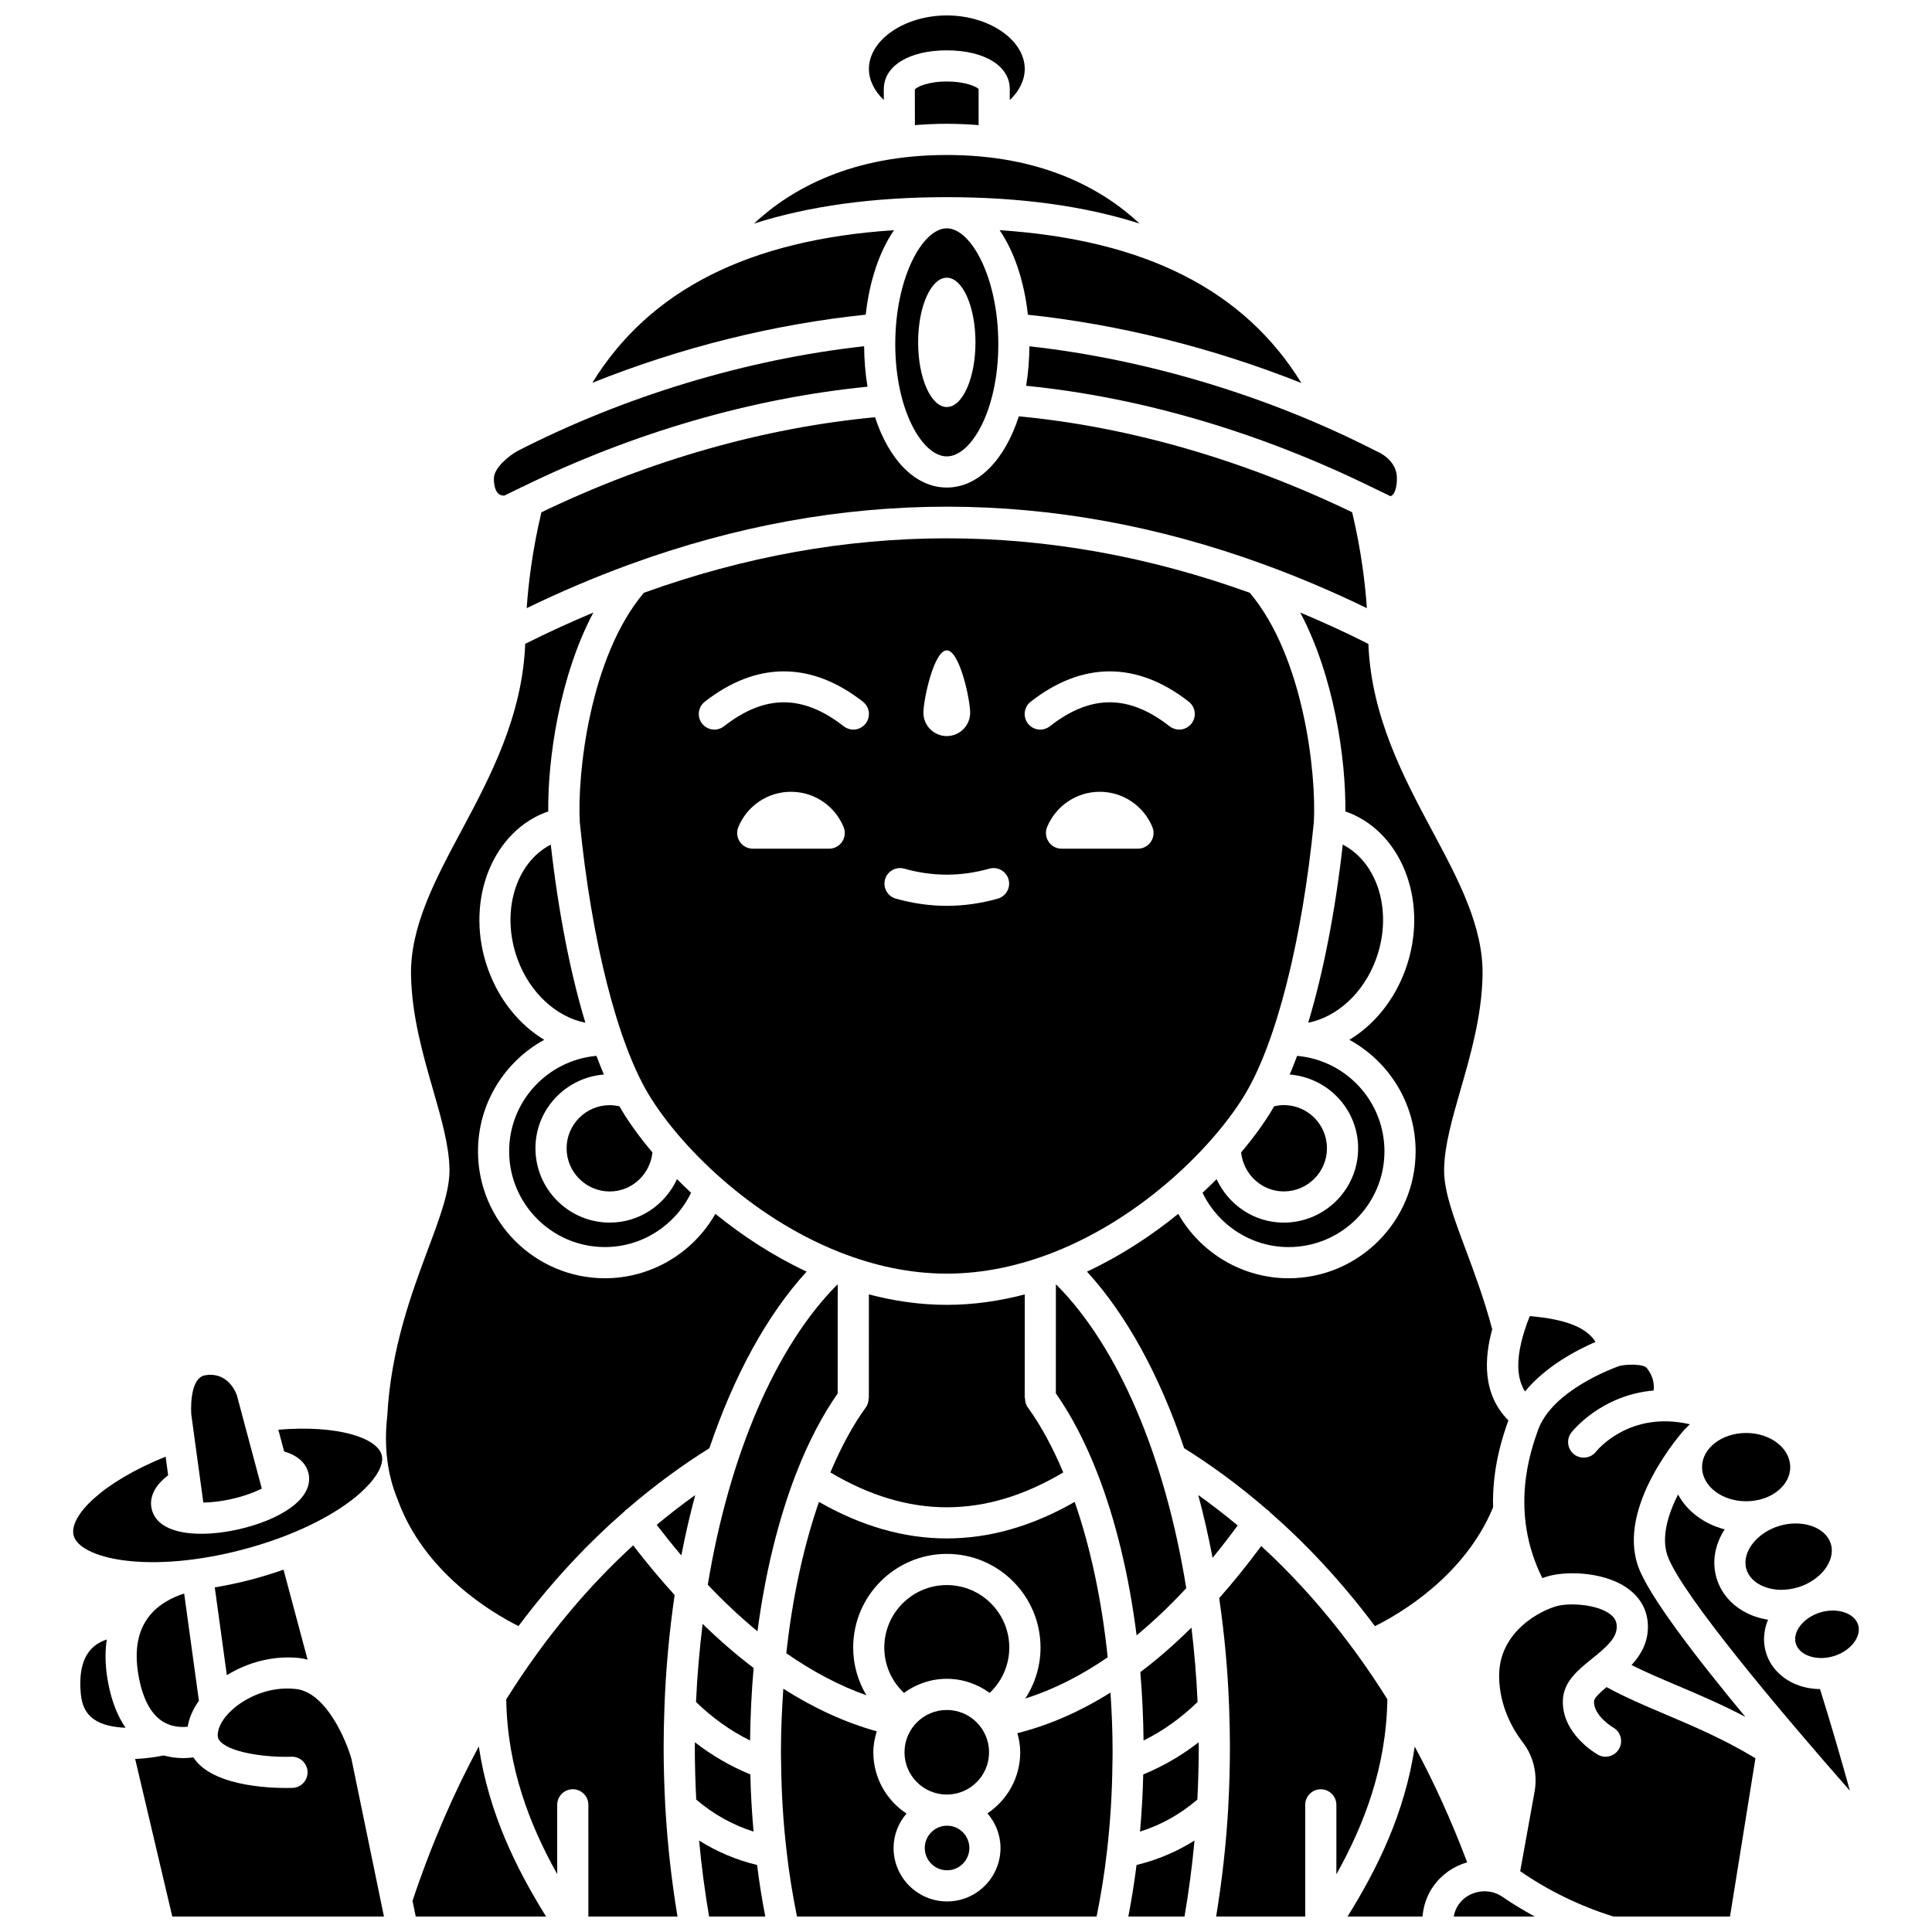
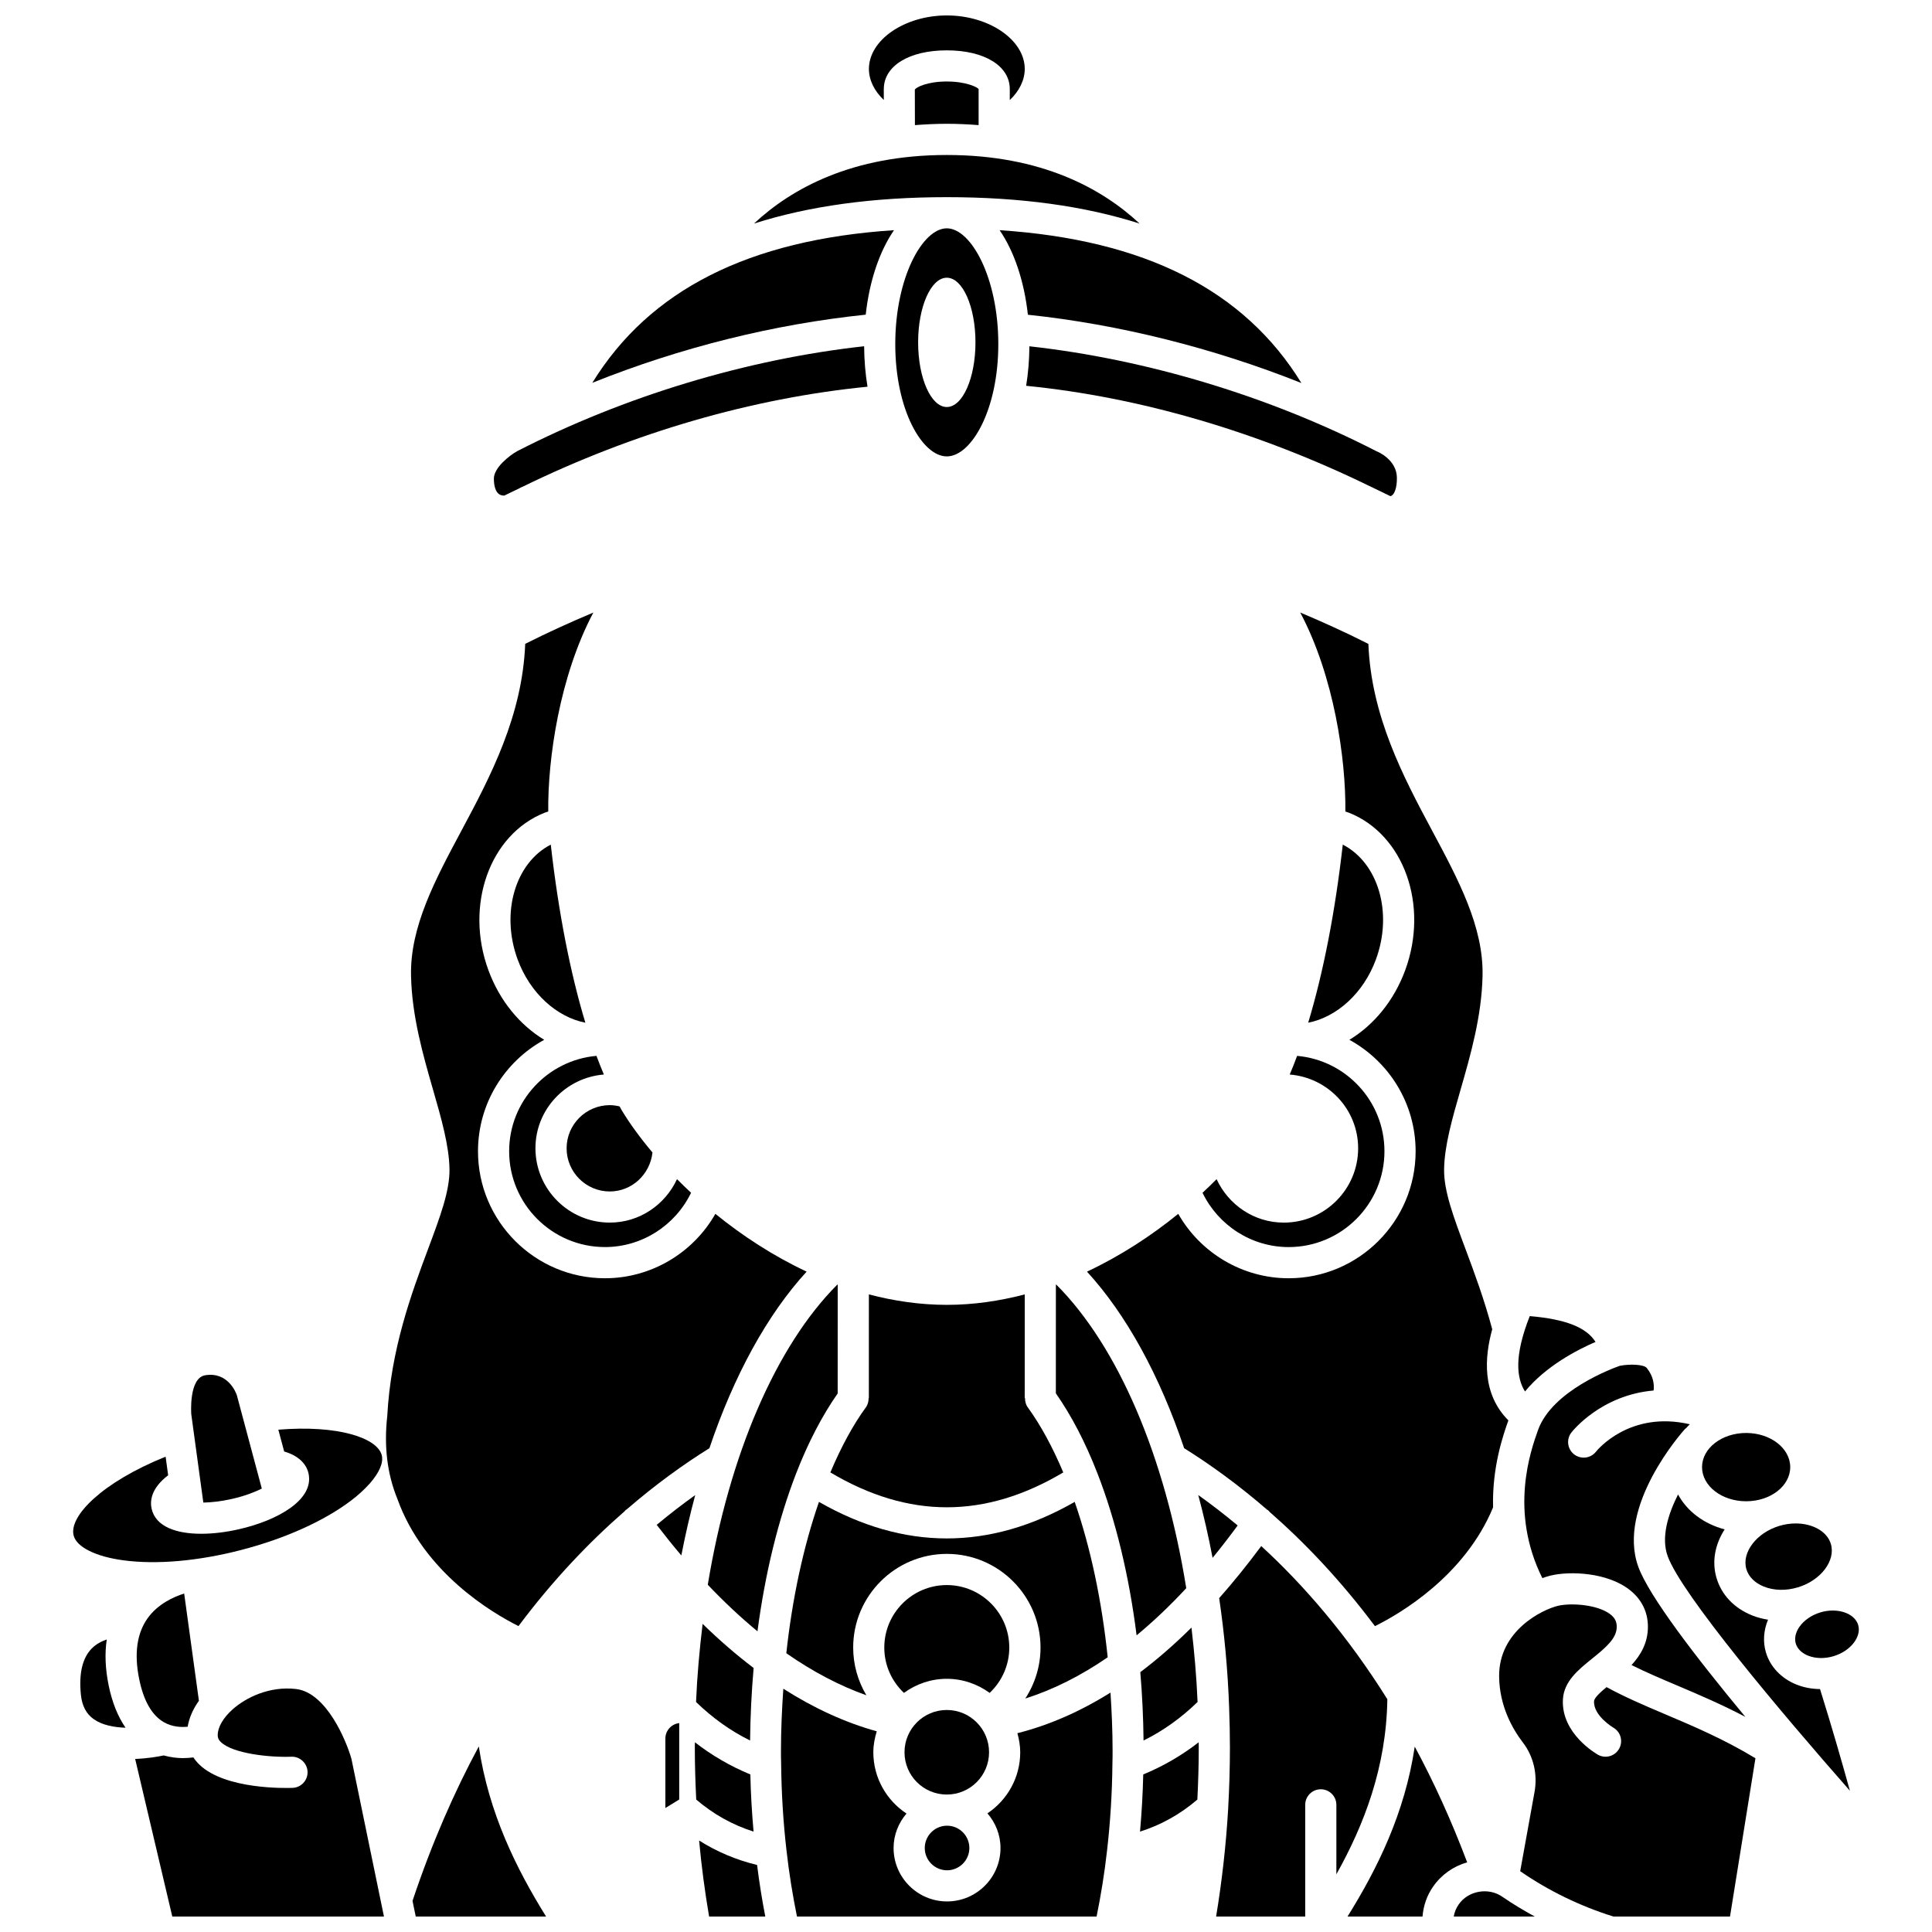
<svg xmlns="http://www.w3.org/2000/svg" width="800px" height="800px" version="1.1" viewBox="144 144 512 512">
  <defs>
    <clipPath id="k">
-       <path d="m443 631h18v20.902h-18z" />
-     </clipPath>
+       </clipPath>
    <clipPath id="h">
      <path d="m374 148.09h42v22.906h-42z" />
    </clipPath>
    <clipPath id="g">
      <path d="m329 631h18v20.902h-18z" />
    </clipPath>
    <clipPath id="f">
      <path d="m278 553h46v98.902h-46z" />
    </clipPath>
    <clipPath id="e">
      <path d="m253 606h36v45.902h-36z" />
    </clipPath>
    <clipPath id="d">
      <path d="m466 553h46v98.902h-46z" />
    </clipPath>
    <clipPath id="c">
      <path d="m541 569h69v82.902h-69z" />
    </clipPath>
    <clipPath id="b">
      <path d="m529 645h22v6.902h-22z" />
    </clipPath>
    <clipPath id="a">
      <path d="m179 591h67v60.902h-67z" />
    </clipPath>
    <clipPath id="j">
      <path d="m501 606h32v45.902h-32z" />
    </clipPath>
    <clipPath id="i">
      <path d="m350 591h89v60.902h-89z" />
    </clipPath>
  </defs>
  <path d="m394.91 264.95c6.457 0 13.652-12.223 13.652-29.766 0-17.555-7.211-30.676-13.652-30.676-6.445 0-13.656 13.121-13.656 30.676 0.004 17.543 7.195 29.766 13.656 29.766zm0-47.352c4.195 0 7.598 7.672 7.598 17.133 0 9.461-3.402 17.133-7.598 17.133-4.195 0-7.598-7.672-7.598-17.133-0.004-9.461 3.402-17.133 7.598-17.133z" />
-   <path d="m287.48 279.76c-2.508 10.492-3.508 19.594-3.898 25.406 8.945-4.34 17.902-8.145 26.871-11.434 0.148-0.074 0.297-0.113 0.449-0.164 55.875-20.391 112.15-20.391 168.02 0.004 0.148 0.055 0.297 0.09 0.441 0.16 8.969 3.293 17.926 7.094 26.871 11.434-0.391-5.816-1.391-14.91-3.898-25.41-28.957-13.957-59.223-22.676-88.332-25.426-3.688 11.445-10.691 18.871-19.094 18.871-8.348 0-15.305-7.316-19.016-18.629-29.5 2.773-59.84 11.426-88.414 25.188z" />
  <path d="m305.6 459.75c5.875 0 10.68-4.539 11.312-10.332-3.305-3.922-6.07-7.731-8.141-11.176-0.199-0.332-0.387-0.699-0.582-1.035-0.848-0.199-1.707-0.332-2.59-0.332-6.309 0-11.441 5.133-11.441 11.438 0 6.309 5.137 11.438 11.441 11.438z" />
  <path d="m416.4 227.41c24.094 2.539 49.043 8.766 72.484 18.098-15.137-24.641-41.48-37.977-79.98-40.508 3.809 5.547 6.504 13.371 7.496 22.41z" />
  <path d="m278.93 449.09c0 14.004 11.391 25.395 25.395 25.395 9.789 0 18.617-5.707 22.816-14.391-1.293-1.203-2.527-2.402-3.727-3.609-3.137 6.777-9.914 11.516-17.812 11.516-10.859 0-19.703-8.836-19.703-19.699 0-10.324 8.012-18.723 18.133-19.543-0.668-1.574-1.32-3.234-1.961-4.945-12.945 1.145-23.141 12.035-23.141 25.277z" />
-   <path d="m366.41 475.8c0.09 0.039 0.176 0.066 0.266 0.105 8.82 3.457 18.316 5.621 28.234 5.621 9.922 0 19.414-2.164 28.238-5.621 0.086-0.043 0.168-0.07 0.258-0.102 23.781-9.402 42.527-28.445 50.559-41.824 8.309-13.848 15.117-40.793 18.219-72.094 0.695-12.707-2.602-43.773-16.988-60.797-53.398-19.238-107.16-19.238-160.56 0-14.387 17.023-17.684 48.09-16.988 60.797 3.102 31.305 9.91 58.25 18.219 72.094 8.023 13.379 26.766 32.418 50.547 41.82zm-2.676-106.89h-20.234c-2.957 0-4.953-3.016-3.824-5.75 2.258-5.477 7.652-9.328 13.941-9.328 6.289 0 11.684 3.852 13.941 9.328 1.129 2.738-0.871 5.75-3.824 5.75zm81.828 0h-20.234c-2.957 0-4.953-3.016-3.824-5.75 2.258-5.477 7.652-9.328 13.941-9.328 6.289 0 11.684 3.852 13.941 9.328 1.129 2.738-0.867 5.75-3.824 5.75zm-28.43-38.945c13.711-10.723 28.203-10.73 41.914 0 1.797 1.402 2.113 4 0.707 5.797-0.812 1.039-2.027 1.586-3.254 1.586-0.891 0-1.789-0.285-2.543-0.875-10.832-8.477-20.914-8.473-31.734 0-1.793 1.402-4.391 1.09-5.797-0.707-1.406-1.801-1.09-4.394 0.707-5.801zm-22.223-13.613c3.418 0 6.195 13.098 6.195 16.52 0 3.418-2.773 6.195-6.195 6.195-3.418 0-6.195-2.773-6.195-6.195s2.773-16.52 6.195-16.52zm-16.359 60.695c0.621-2.195 2.91-3.461 5.098-2.844 7.488 2.117 15.039 2.117 22.527 0 2.191-0.617 4.477 0.652 5.098 2.844 0.625 2.191-0.652 4.477-2.844 5.098-4.477 1.27-9.023 1.91-13.512 1.91s-9.035-0.645-13.512-1.91c-2.203-0.621-3.477-2.906-2.856-5.098zm-47.777-47.082c13.711-10.73 28.203-10.73 41.914 0 1.797 1.402 2.113 4 0.707 5.797-0.812 1.039-2.027 1.586-3.254 1.586-0.891 0-1.789-0.285-2.543-0.875-10.828-8.469-20.906-8.473-31.734 0-1.793 1.402-4.391 1.09-5.797-0.707-1.41-1.801-1.09-4.394 0.707-5.801z" />
  <path d="m458.37 564.88c-5.633-35.016-18.082-64.051-34.445-80.449-0.039 0.012-0.07 0.027-0.105 0.043l-0.008 28.773c4.094 5.852 7.801 12.93 11 21.156 4.856 12.438 8.406 27.176 10.398 42.977 4.438-3.668 8.828-7.828 13.16-12.5z" />
  <path d="m461.37 595.05c-0.285-6.762-0.863-13.312-1.621-19.723-4.457 4.414-8.973 8.355-13.555 11.812 0.508 5.965 0.793 12.023 0.859 18.113 5.219-2.57 9.992-6.016 14.316-10.203z" />
-   <path d="m495.66 448.3c0-6.305-5.133-11.438-11.441-11.438-0.883 0-1.742 0.137-2.59 0.332-0.195 0.344-0.387 0.711-0.582 1.035-2.07 3.449-4.836 7.254-8.141 11.176 0.637 5.793 5.434 10.332 11.312 10.332 6.305 0.004 11.441-5.129 11.441-11.438z" />
  <path d="m415.94 246.24c30.266 3.012 61.656 12.215 91.453 26.797 0.273 0.113 0.531 0.211 0.777 0.375 1.43 0.703 2.875 1.352 4.293 2.078-0.062-0.039 0.121 0.004 0.375-0.16 0.652-0.426 1.395-1.926 1.355-4.75-0.07-4.75-5.027-6.828-5.074-6.848-0.129-0.051-0.258-0.105-0.379-0.172-28.453-14.602-60.906-24.348-91.938-27.789-0.031 3.668-0.324 7.172-0.863 10.469z" />
  <path d="m394.91 489.8c-7.109 0-14.016-1.031-20.648-2.769l-0.008 27.48h-0.062c0 0.848-0.184 1.703-0.719 2.438-3.445 4.723-6.59 10.559-9.418 17.258 20.738 12.32 40.996 12.32 61.723 0-2.828-6.699-5.977-12.527-9.418-17.258-0.535-0.738-0.723-1.594-0.719-2.441h-0.082l0.008-27.477c-6.641 1.738-13.543 2.769-20.656 2.769z" />
  <path d="m499.85 367.83c-2.023 17.91-5.184 34.031-9.164 47.199 7.582-1.492 14.66-7.816 17.945-16.762 4.578-12.438 0.59-25.613-8.781-30.438z" />
  <path d="m281.18 398.27c3.293 8.949 10.355 15.262 17.945 16.758-3.981-13.168-7.141-29.285-9.164-47.195-9.367 4.82-13.352 18-8.781 30.438z" />
  <path d="m551.59 522.99c-1.957 5.484-7.668 21.555 1.148 39.223 0.793-0.281 1.535-0.516 2.156-0.664 5.125-1.246 15.043-0.887 21.012 3.812 3.152 2.481 4.816 5.856 4.809 9.758-0.004 4.262-1.91 7.492-4.344 10.141 3.773 1.879 7.828 3.613 12.066 5.406 5.621 2.379 11.719 4.973 18.105 8.328-13.055-15.738-25.566-32.031-28.375-39.785-5.824-16.074 11.633-35.695 12.379-36.523 0.086-0.094 0.203-0.133 0.293-0.215 0.309-0.355 0.641-0.695 0.98-1.027-15.906-3.684-24.504 6.805-24.875 7.277-0.816 1.031-2.031 1.57-3.254 1.57-0.887 0-1.785-0.285-2.535-0.871-1.785-1.402-2.117-3.977-0.734-5.769 0.402-0.516 7.941-9.953 21.805-11.152 0.188-1.543-0.012-3.727-1.812-5.969-0.777-0.965-4.477-1.098-7.144-0.578-1.969 0.691-17.949 6.59-21.68 17.039z" />
  <path d="m566.83 499.62c-2.441-3.867-7.906-6.019-17.426-6.84-4.266 10.75-3.434 16.543-1.262 19.977 5.492-6.703 13.766-11.008 18.688-13.137z" />
  <path d="m618.43 532.8c0 5-5.231 9.051-11.684 9.051-6.457 0-11.688-4.051-11.688-9.051 0-4.996 5.231-9.047 11.688-9.047 6.453 0 11.684 4.051 11.684 9.047" />
  <path d="m606.81 559.85c0.598 2.008 2.227 3.637 4.582 4.594 2.68 1.086 5.894 1.168 9.043 0.223 6.07-1.809 10.086-7.07 8.766-11.492-1.004-3.367-4.863-5.445-9.332-5.445-1.395 0-2.848 0.203-4.293 0.637-6.062 1.801-10.082 7.059-8.766 11.484z" />
  <path d="m620.86 575.13c-0.594 0.859-1.512 2.574-0.953 4.438 0.555 1.863 2.258 2.797 3.231 3.188 1.965 0.797 4.434 0.855 6.766 0.152 4.477-1.332 7.469-5.125 6.531-8.273-0.555-1.863-2.258-2.801-3.231-3.188-1.051-0.426-2.246-0.641-3.488-0.641-1.078 0-2.191 0.16-3.277 0.488-2.336 0.699-4.367 2.098-5.578 3.836z" />
  <path d="m389.07 633.74c0 3.258 2.652 5.906 5.91 5.906 3.258 0 5.91-2.652 5.91-5.906 0-3.258-2.652-5.91-5.91-5.91-3.258 0-5.91 2.652-5.91 5.91z" />
  <path d="m411.47 580.62c0-9.129-7.43-16.562-16.562-16.562-9.133 0-16.562 7.43-16.562 16.562 0 4.613 1.918 8.91 5.203 12.012 3.203-2.32 7.109-3.731 11.359-3.731s8.156 1.406 11.359 3.734c3.285-3.102 5.203-7.402 5.203-12.016z" />
  <path d="m355.01 534.41c3.195-8.219 6.902-15.289 10.984-21.133l0.008-28.805c-0.031-0.012-0.07-0.027-0.102-0.043-16.219 16.25-28.621 44.949-34.332 79.551 4.352 4.57 8.746 8.688 13.172 12.336 2.008-15.285 5.512-29.652 10.27-41.906z" />
  <path d="m488.58 306.33c8.973 16.91 12.109 38.855 11.957 52.73 0.328 0.113 0.664 0.207 0.98 0.332 14.539 5.785 21.211 24.508 14.875 41.73-3 8.152-8.363 14.551-14.789 18.441 10.449 5.719 17.551 16.812 17.551 29.539 0 18.555-15.098 33.652-33.652 33.652-12.215 0-23.348-6.688-29.254-17.07-7.109 5.777-15.25 11.121-24.184 15.316 10.453 11.414 19.266 27.535 25.746 46.789 6.863 4.285 14.328 9.664 22.027 16.332 0.059 0.039 0.129 0.043 0.188 0.082 0.184 0.133 0.289 0.316 0.441 0.473 9.23 8.074 18.75 18.031 27.91 30.273 6.664-3.309 23.789-13.309 31.305-31.477-0.277-10.648 2.641-19.074 4.055-23.051-7.039-7.059-6.344-16.676-4.281-24.152-2.109-7.894-4.719-14.949-7.051-21.18-3.231-8.645-5.781-15.473-5.703-21.184 0.086-6.273 2.16-13.48 4.359-21.109 2.629-9.121 5.609-19.469 5.832-30.234 0.273-12.949-6.371-25.367-13.41-38.512-7.609-14.219-16.098-30.285-16.848-49.41-6.012-3.047-12.031-5.777-18.055-8.312z" />
  <path d="m328.46 595.05c4.324 4.188 9.098 7.637 14.32 10.199 0.07-6.398 0.379-12.828 0.941-19.215-4.547-3.445-9.055-7.344-13.52-11.691-0.832 6.918-1.457 13.84-1.742 20.707z" />
  <path d="m437.55 583.2c-1.559-15.004-4.543-29.094-8.746-41.184-11.258 6.449-22.574 9.684-33.887 9.684-11.316 0-22.629-3.234-33.883-9.684-4.125 11.891-7.078 25.613-8.652 40.109 7.012 4.887 14.109 8.613 21.215 11.141-2.238-3.769-3.496-8.102-3.496-12.645 0-13.684 11.133-24.824 24.824-24.824s24.824 11.133 24.824 24.824c0 4.894-1.461 9.547-4.039 13.512 7.375-2.344 14.668-5.996 21.84-10.934z" />
  <path d="m406.11 608.37c0 6.188-5.016 11.203-11.203 11.203s-11.203-5.016-11.203-11.203c0-6.191 5.016-11.207 11.203-11.207s11.203 5.016 11.203 11.207" />
  <path d="m466.41 456.49c-1.199 1.211-2.434 2.41-3.727 3.609 4.195 8.68 13.027 14.391 22.816 14.391 14.004 0 25.395-11.391 25.395-25.395 0-13.242-10.191-24.137-23.145-25.277-0.641 1.719-1.289 3.375-1.961 4.945 10.117 0.812 18.133 9.215 18.133 19.543 0 10.859-8.836 19.699-19.703 19.699-7.894 0-14.672-4.734-17.809-11.516z" />
  <path d="m318.03 548.1c2.164 2.809 4.34 5.531 6.531 8.109 1.059-5.496 2.297-10.832 3.68-15.996-3.32 2.367-6.738 5-10.211 7.887z" />
  <g clip-path="url(#k)">
    <path d="m443.02 651.9h14.887c1.129-6.606 2.027-13.34 2.652-20.141-4.715 2.969-9.848 5.141-15.363 6.481-0.59 4.707-1.324 9.254-2.176 13.66z" />
  </g>
  <path d="m342.85 614.25c-5.25-2.172-10.168-5.008-14.691-8.531-0.004 0.434-0.023 0.859-0.023 1.297 0 4.488 0.137 9.164 0.371 13.891 4.523 3.856 9.598 6.723 15.195 8.484-0.438-4.981-0.742-10.031-0.852-15.141z" />
  <g clip-path="url(#h)">
    <path d="m378.22 167.6c0-6.137 6.711-10.258 16.691-10.258 9.98 0 16.691 4.125 16.691 10.258v2.922c2.523-2.394 3.965-5.289 3.965-8.258 0-7.68-9.457-14.172-20.648-14.172-11.191 0-20.648 6.492-20.648 14.172 0 2.961 1.434 5.844 3.945 8.234l-0.004-2.898z" />
  </g>
  <g clip-path="url(#g)">
    <path d="m329.27 631.76c0.625 6.801 1.52 13.527 2.652 20.141h14.887c-0.852-4.402-1.586-8.949-2.172-13.66-5.519-1.336-10.652-3.508-15.367-6.481z" />
  </g>
  <g clip-path="url(#f)">
-     <path d="m320.33 623.14v-0.027c-0.301-5.488-0.457-10.902-0.457-16.098 0-3.457 0.082-6.867 0.203-10.242 0-0.074 0-0.141 0.004-0.215 0.344-9.875 1.262-19.906 2.703-29.859-3.711-4.074-7.375-8.477-10.992-13.156-11.316 10.352-22.938 23.703-33.633 40.805 0.281 18.035 6.219 33.281 13.508 46.32v-18.371c0-2.281 1.852-4.129 4.129-4.129 2.281 0 4.129 1.852 4.129 4.129l0.004 29.605h23.613c-1.551-9.395-2.648-19.016-3.203-28.715-0.004-0.016-0.004-0.031-0.008-0.047z" />
+     <path d="m320.33 623.14v-0.027v-18.371c0-2.281 1.852-4.129 4.129-4.129 2.281 0 4.129 1.852 4.129 4.129l0.004 29.605h23.613c-1.551-9.395-2.648-19.016-3.203-28.715-0.004-0.016-0.004-0.031-0.008-0.047z" />
  </g>
  <g clip-path="url(#e)">
    <path d="m253.32 647.75 0.859 4.156h34.539c-7.871-12.648-15.207-27.43-17.828-45.09-6.465 11.984-12.426 25.559-17.57 40.934z" />
  </g>
  <g clip-path="url(#d)">
    <path d="m511.66 594.31c-10.637-16.996-22.195-30.285-33.418-40.59-3.668 4.945-7.383 9.551-11.148 13.801 1.363 9.266 2.285 18.996 2.641 29.035 0.004 0.074 0.008 0.145 0.004 0.219 0.121 3.371 0.203 6.785 0.203 10.242 0 5.195-0.152 10.613-0.457 16.098v0.031 0.043c-0.559 9.699-1.652 19.328-3.203 28.723h23.613v-29.609c0-2.281 1.852-4.129 4.129-4.129 2.281 0 4.129 1.852 4.129 4.129v18.402c7.293-13.039 13.242-28.301 13.508-46.395z" />
  </g>
  <g clip-path="url(#c)">
    <path d="m569.75 591.1c-1.637 1.359-3.262 2.848-3.309 3.727-0.207 3.848 5.039 6.973 5.09 7 1.973 1.133 2.668 3.644 1.543 5.625-1.125 1.977-3.613 2.68-5.602 1.57-0.395-0.223-9.766-5.582-9.285-14.637 0.258-4.809 4.062-7.871 7.746-10.836 3.934-3.168 6.516-5.469 6.519-8.449 0-1.352-0.508-2.356-1.656-3.258-3.352-2.641-10.5-3.109-13.953-2.277-4.086 0.992-15.703 6.566-15.559 18.758 0.09 7.754 3.488 13.797 6.324 17.496 2.789 3.637 3.902 8.395 3.062 13.047l-3.801 21.02c7.527 5.203 15.828 9.234 24.688 12.012h30.91l6.742-41.945c-8.336-5.047-16.402-8.473-23.992-11.688-5.453-2.305-10.637-4.535-15.469-7.164z" />
  </g>
  <g clip-path="url(#b)">
    <path d="m530.58 648.68c-0.695 0.98-1.125 2.078-1.328 3.227h21.48c-2.961-1.633-5.863-3.352-8.641-5.277-3.691-2.539-9.023-1.555-11.512 2.051z" />
  </g>
  <path d="m620.04 590.41c-3.988-1.613-6.922-4.703-8.047-8.484-0.84-2.816-0.625-5.859 0.551-8.688-1.461-0.242-2.891-0.598-4.242-1.148-4.734-1.91-8.074-5.426-9.402-9.891-1.305-4.383-0.379-8.98 2.152-12.898-5.484-1.434-9.969-4.809-12.352-9.254-2.723 5.394-4.519 11.473-2.754 16.34 3.672 10.133 30.148 41.547 48.297 62.18-2.082-7.519-4.793-16.941-7.918-26.941-2.191-0.031-4.324-0.422-6.285-1.215z" />
  <path d="m461.55 540.2c1.438 5.367 2.711 10.922 3.797 16.645 2.234-2.723 4.449-5.586 6.648-8.578-3.559-2.969-7.055-5.652-10.445-8.066z" />
  <path d="m446.97 614.25c-0.113 5.078-0.41 10.133-0.852 15.145 5.602-1.762 10.676-4.625 15.195-8.484 0.234-4.723 0.371-9.402 0.371-13.891 0-0.438-0.023-0.859-0.023-1.297-4.527 3.519-9.441 6.359-14.691 8.527z" />
  <g clip-path="url(#a)">
    <path d="m222.42 591.6c-7.059-0.805-13.305 2.293-16.809 5.43-2.488 2.227-3.914 4.707-3.914 6.805 0 0.531 0.102 1.125 0.855 1.848 3.129 3.019 12.793 4.09 18.676 3.867 2.223-0.094 4.191 1.695 4.277 3.973 0.086 2.281-1.691 4.195-3.969 4.281-1.801 0.066-17.812 0.477-24.707-6.168-0.609-0.59-1.129-1.23-1.578-1.902-0.836 0.105-1.758 0.184-2.769 0.184-1.566 0-3.309-0.215-5.106-0.707-1.516 0.32-4.277 0.805-7.559 0.926l9.84 41.766h56.094l-8.613-41.766c-1.301-4.664-6.602-17.637-14.719-18.535z" />
  </g>
  <g clip-path="url(#j)">
    <path d="m518.92 606.87c-2.625 17.68-9.957 32.43-17.816 45.039h19.875c0.246-2.879 1.16-5.606 2.828-7.961 2.176-3.148 5.391-5.379 9.008-6.414-4.238-11.23-8.91-21.426-13.895-30.664z" />
  </g>
  <g clip-path="url(#i)">
    <path d="m413.62 603.31c0.441 1.621 0.75 3.297 0.75 5.055 0 6.75-3.461 12.699-8.691 16.191 2.133 2.481 3.465 5.66 3.465 9.18 0 7.812-6.356 14.164-14.168 14.164s-14.168-6.356-14.168-14.164c0-3.492 1.32-6.656 3.422-9.129-5.281-3.484-8.789-9.453-8.789-16.242 0-1.941 0.371-3.777 0.906-5.551-8.312-2.301-16.602-6.094-24.758-11.285-0.371 5.457-0.625 10.922-0.625 16.352 0 1.148 0 2.301 0.043 3.449 0.082 7.875 0.559 15.594 1.422 23.047 0.684 6.125 1.648 11.957 2.777 17.531h79.402c1.129-5.574 2.094-11.402 2.773-17.512 0.863-7.469 1.344-15.188 1.422-22.961 0.043-1.25 0.043-2.402 0.043-3.551 0-5.133-0.227-10.25-0.555-15.332-8.062 5.039-16.293 8.652-24.672 10.758z" />
  </g>
  <path d="m333.58 465.68c-5.906 10.387-17.039 17.07-29.254 17.07-18.555 0-33.652-15.098-33.652-33.652 0-12.727 7.102-23.82 17.551-29.539-6.426-3.891-11.789-10.285-14.789-18.441-6.336-17.219 0.34-35.945 14.871-41.73 0.312-0.125 0.656-0.219 0.984-0.332-0.152-13.871 2.981-35.82 11.957-52.727-6.023 2.535-12.047 5.269-18.062 8.297-0.75 19.125-9.238 35.191-16.848 49.41-7.031 13.148-13.68 25.562-13.41 38.512 0.223 10.766 3.199 21.109 5.832 30.234 2.195 7.633 4.273 14.836 4.359 21.109 0.078 5.715-2.473 12.543-5.703 21.184-4.426 11.848-9.84 26.5-10.789 44.199-0.895 8-0.027 15.328 2.688 21.957 6.984 19.52 25.121 30.223 32.09 33.699 9.219-12.324 18.805-22.305 28.117-30.426 0.125-0.121 0.199-0.273 0.34-0.379 0.055-0.043 0.121-0.047 0.176-0.082 7.652-6.625 15.086-11.965 21.961-16.254 6.496-19.258 15.316-35.387 25.766-46.793-8.934-4.199-17.074-9.539-24.184-15.316z" />
  <path d="m277.66 275.33c1.312-0.672 2.652-1.262 3.973-1.918 0.258-0.176 0.535-0.285 0.824-0.402 29.473-14.395 60.859-23.5 91.445-26.527-0.566-3.371-0.871-6.965-0.898-10.723-30.977 3.418-63.434 13.172-91.934 27.801-1.961 1.074-6.188 4.34-6.188 7.277 0 2.004 0.477 3.457 1.332 4.09 0.543 0.398 1.148 0.426 1.445 0.402z" />
  <path d="m208.11 554.71c11.465-2.992 21.707-7.598 28.84-12.977 1.91-1.438 3.496-2.898 4.789-4.32 0.094-0.09 0.16-0.203 0.266-0.285 2.496-2.84 3.68-5.508 3.16-7.5-1.199-4.582-11.613-8.051-27.402-6.746l1.543 5.777c4.684 1.363 6.07 4.098 6.449 5.777 1.582 7.004-8.148 12.5-18.492 14.84-3.344 0.762-6.777 1.188-9.941 1.188-6.621 0-12.066-1.887-13.141-6.625-0.426-1.875-0.301-5.324 4.379-8.875l-0.672-4.93c-16.785 6.75-25.707 15.793-24.371 20.902 0.797 3.051 5.809 5.562 13.086 6.547 8.859 1.211 20.051 0.219 31.508-2.773z" />
  <path d="m446.01 203.25c-9.914-9.254-25.984-18.176-51.098-18.176-25.117 0-41.184 8.918-51.098 18.176 14.57-4.648 31.539-7 51.098-7s36.531 2.348 51.098 7z" />
  <path d="m386.44 167.75 0.023 9.41c2.719-0.211 5.512-0.355 8.445-0.355s5.719 0.141 8.434 0.352v-9.559c-0.32-0.48-3.269-2-8.434-2-5.16 0-8.109 1.516-8.469 2.152z" />
  <path d="m380.92 205c-38.469 2.527-64.805 15.844-79.945 40.445 23.477-9.398 48.078-15.512 72.449-18.055 0.992-9.027 3.688-16.844 7.496-22.391z" />
-   <path d="m200.92 564.68 3.195 23.258c5.695-3.535 12.668-5.262 19.215-4.543 0.754 0.082 1.473 0.25 2.184 0.43l-6.375-23.844c-2.887 1.008-5.875 1.926-8.941 2.723-3.121 0.816-6.215 1.438-9.277 1.977z" />
  <path d="m197.1 536.45c0 0.008 0.004 0.016 0.004 0.023l0.781 5.727c2.098-0.043 4.644-0.305 7.559-0.965 3.32-0.75 5.93-1.754 7.941-2.742l-6.625-24.777c-0.305-0.859-2.449-6.231-8.383-5.258-4.398 0.723-3.695 10.262-3.684 10.355z" />
  <path d="m172.29 578.48c-1.383 0.473-2.816 1.203-3.992 2.402-2.461 2.516-3.422 6.625-2.863 12.207 0.301 2.988 1.426 5.129 3.438 6.531 2.242 1.57 5.356 2.141 8.398 2.246-2.051-2.981-3.562-6.723-4.484-11.258-0.895-4.398-1.047-8.445-0.496-12.129z" />
  <path d="m183.21 572.73c-2.922 3.992-3.703 9.453-2.328 16.23 1.176 5.789 3.391 9.648 6.586 11.465 2.184 1.242 4.535 1.344 6.266 1.176 0.402-2.352 1.398-4.672 2.981-6.875l-3.906-28.426c-2.961 0.945-6.941 2.797-9.598 6.43z" />
</svg>